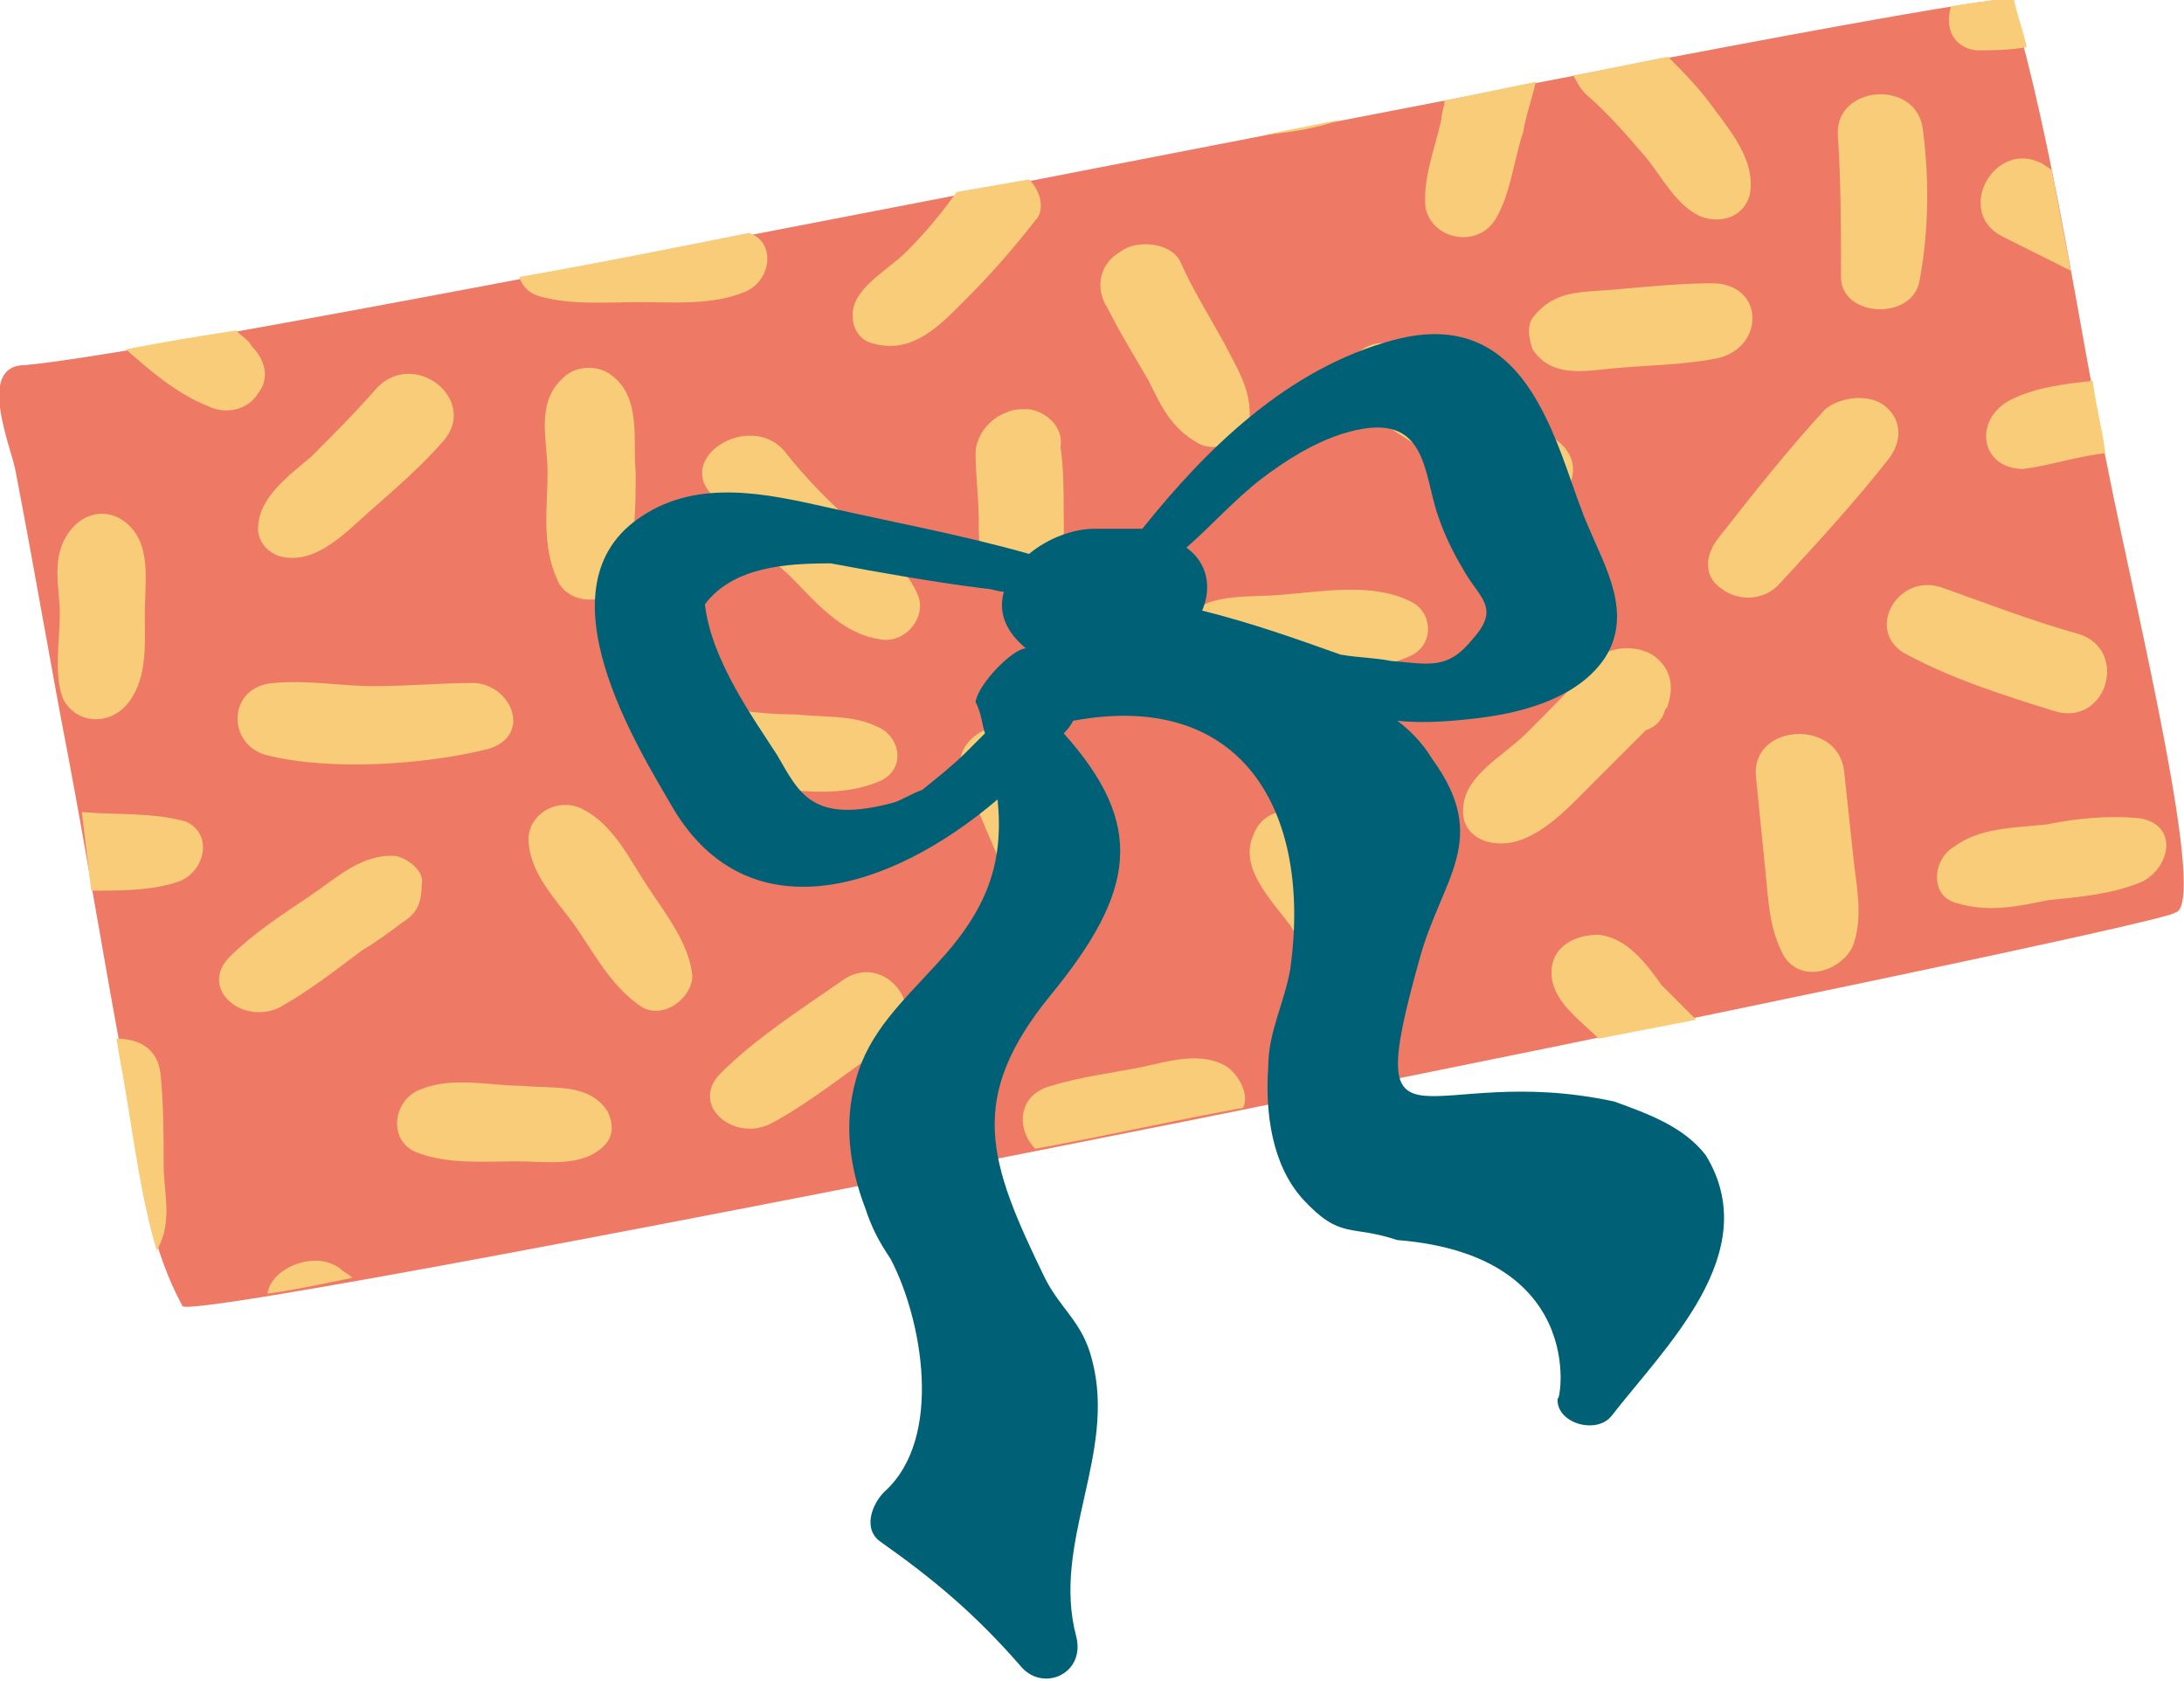
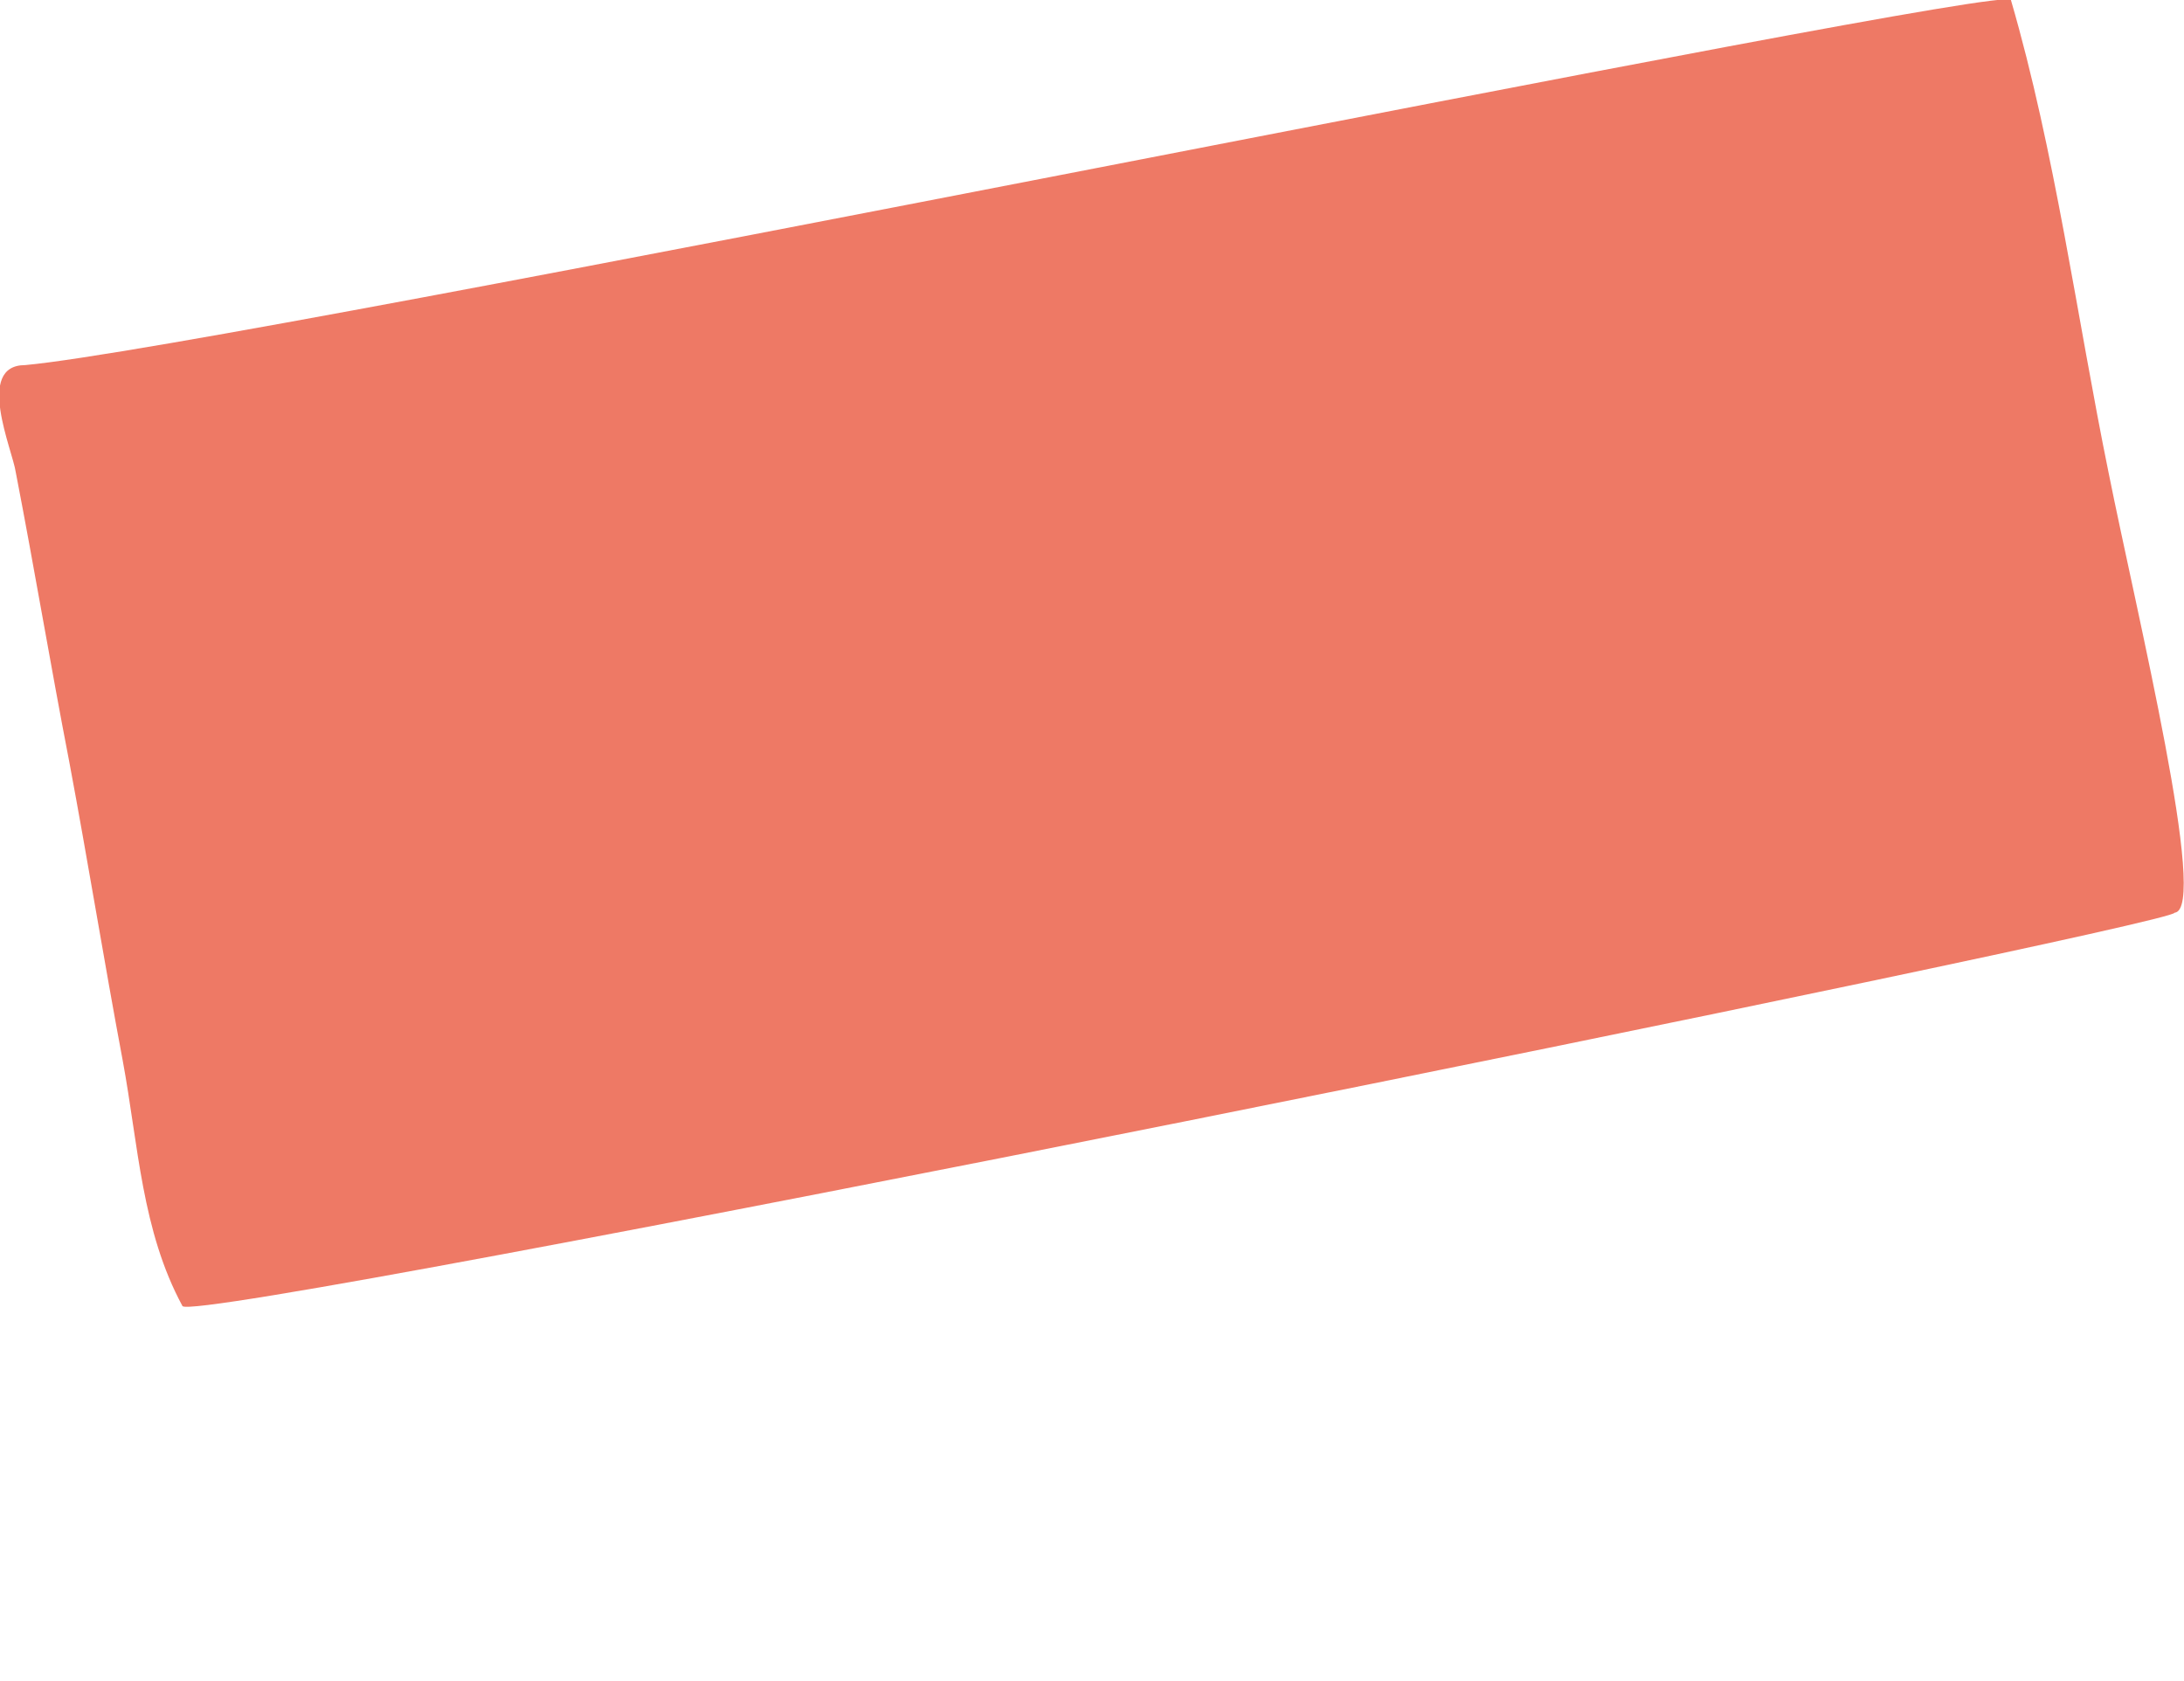
<svg xmlns="http://www.w3.org/2000/svg" id="Layer_1" x="0px" y="0px" viewBox="0 0 69.4 53.4" style="enable-background:new 0 0 69.4 53.4;" xml:space="preserve">
  <style type="text/css"> .st0{fill-rule:evenodd;clip-rule:evenodd;fill:#EE7965;} .st1{fill-rule:evenodd;clip-rule:evenodd;fill:#F8CC79;} .st2{fill-rule:evenodd;clip-rule:evenodd;fill:#006075;} </style>
  <g>
    <g>
      <path class="st0" d="M0.8,11.6C7.4,11,63.8-0.6,63.9,0C65.3,4.8,66,10.1,67,15c0.9,4.5,3.2,13.9,2.1,14c0,0.4-62.7,13.1-63.3,12.5 c-1.3-2.4-1.4-5.1-1.9-7.8c-0.6-3.2-1.1-6.3-1.7-9.5c-0.6-3.1-1.1-6.1-1.7-9.2C0.4,14.3-0.8,11.6,0.8,11.6z" />
-       <path class="st1" d="M50.8,29.7c-0.8,0-1.5,0.4-1.5,1.2c0,0.9,0.9,1.5,1.5,2.1l3.1-0.6c-0.4-0.4-0.7-0.7-1.1-1.1 C52.3,30.6,51.7,29.8,50.8,29.7L50.8,29.7z M64.4,1.5C64.3,1,64.1,0.5,64,0c0-0.1-0.7,0-2,0.2c-0.2,0.6,0,1.3,0.8,1.4 C63.3,1.6,63.8,1.6,64.4,1.5L64.4,1.5z M7.5,10.5C6.2,10.7,5,10.9,4,11.1c0.8,0.7,1.6,1.4,2.6,1.8c0.6,0.3,1.3,0.1,1.6-0.4 C8.6,12,8.4,11.4,8,11C7.9,10.8,7.7,10.7,7.5,10.5L7.5,10.5z M4.2,16.8c-0.6-0.7-1.5-0.6-2,0.1c-0.6,0.8-0.3,1.8-0.3,2.6 c0,0.9-0.2,1.9,0.1,2.7c0.4,0.8,1.5,0.9,2.1,0.1c0.6-0.8,0.5-1.9,0.5-2.8C4.6,18.6,4.8,17.5,4.2,16.8L4.2,16.8z M2.6,25.8 L2.6,25.8l0.3,2.5c0.9,0,2,0,2.8-0.3s1.1-1.5,0.2-1.9C4.8,25.8,3.7,25.9,2.6,25.8L2.6,25.8z M5.1,34.1C5,33.3,4.4,33,3.7,33 l0.1,0.6c0.4,2.1,0.6,4.2,1.2,6.2v-0.1c0.5-0.9,0.2-1.8,0.2-2.7C5.2,36.1,5.2,35.1,5.1,34.1L5.1,34.1z M10.8,40.3 c-0.8-0.6-2.2,0-2.3,0.8c0.8-0.1,1.7-0.3,2.7-0.5C11.1,40.5,10.9,40.4,10.8,40.3L10.8,40.3z M12.6,27.2c0.4,0.1,0.9,0.5,0.8,0.9 c0,0.5-0.1,0.9-0.6,1.2c-0.4,0.3-0.8,0.6-1.3,0.9c-0.8,0.6-1.7,1.3-2.6,1.8c-1.2,0.6-2.6-0.6-1.6-1.6c0.7-0.7,1.6-1.3,2.5-1.9 C10.7,27.9,11.5,27.1,12.6,27.2L12.6,27.2z M14.1,14c-0.7,0.8-1.5,1.5-2.3,2.2c-0.8,0.7-1.7,1.7-2.8,1.5c-0.5-0.1-0.8-0.5-0.8-0.9 c0-1,1-1.7,1.7-2.3c0.7-0.7,1.4-1.4,2.1-2.2C13.2,11.1,15.2,12.7,14.1,14L14.1,14z M11.9,21.8c-1.1,0-2.1-0.2-3.2-0.1 c-1.5,0.1-1.5,2-0.2,2.3c2,0.5,5,0.3,7-0.2c1.4-0.4,0.8-2-0.4-2.1C14,21.7,13,21.8,11.9,21.8L11.9,21.8z M19.4,11.9 c-0.4-0.3-1.1-0.3-1.5,0.1c-0.9,0.8-0.5,2-0.5,3c0,1.1-0.2,2.3,0.3,3.4c0.3,0.8,1.6,0.9,2,0.1c0.5-1.1,0.5-2.3,0.5-3.5 C20.1,14,20.4,12.6,19.4,11.9L19.4,11.9z M23.8,7.4c-2.5,0.5-5,1-7.3,1.4c0.1,0.3,0.3,0.5,0.6,0.6c1,0.3,2.1,0.2,3.2,0.2 s2.3,0.1,3.3-0.3C24.5,9,24.7,7.7,23.8,7.4L23.8,7.4L23.8,7.4z M42.6,3.8l-2.5,0.5C41,4.2,41.8,4.1,42.6,3.8L42.6,3.8z M32.7,5.7 l-2.3,0.4c-0.5,0.7-1,1.3-1.6,1.9c-0.6,0.6-1.8,1.2-1.7,2.1c0,0.3,0.2,0.7,0.6,0.8c1.3,0.4,2.2-0.6,3-1.4c0.8-0.8,1.5-1.6,2.2-2.5 C33.2,6.7,33.1,6.1,32.7,5.7L32.7,5.7z M24.9,14.3c-1.1-1.2-3.4,0.2-2.3,1.4c0.8,0.9,1.6,1.8,2.5,2.6c0.8,0.8,1.6,1.8,2.8,2 c0.8,0.2,1.5-0.6,1.3-1.3c-0.3-0.9-1.3-1.6-2-2.3C26.4,16,25.6,15.2,24.9,14.3L24.9,14.3z M22.6,22.4c-1.7-0.3-2.3,2.2-0.6,2.4 c1,0.1,2.1,0.3,3.1,0.3c1,0.1,2,0.1,2.9-0.3c0.8-0.4,0.6-1.4-0.1-1.7c-0.8-0.4-1.7-0.3-2.6-0.4C24.4,22.7,23.5,22.6,22.6,22.4 L22.6,22.4z M18.5,25.7c-0.8-0.4-1.8,0.2-1.7,1.1c0.1,1.1,1,1.9,1.6,2.8c0.6,0.9,1.1,1.8,2,2.4c0.7,0.4,1.6-0.3,1.6-1 c-0.1-1-0.8-1.9-1.4-2.8C20,27.3,19.5,26.2,18.5,25.7L18.5,25.7z M16.6,34.5c-1,0-2.2-0.3-3.2,0.1c-0.9,0.3-1.1,1.6-0.2,2 c1,0.4,2.1,0.3,3.2,0.3c1,0,2.1,0.2,2.8-0.5c0.3-0.3,0.3-0.7,0.1-1.1C18.7,34.4,17.6,34.6,16.6,34.5L16.6,34.5z M28.2,33.2 C27,34,25.8,35,24.5,35.7c-1.2,0.6-2.6-0.6-1.6-1.6c1.1-1.1,2.5-2,3.8-2.9C28.1,30.1,29.7,32.2,28.2,33.2L28.2,33.2z M53,1.8 l-3,0.6c0.1,0.2,0.2,0.4,0.4,0.6c0.7,0.6,1.3,1.3,1.9,2c0.5,0.6,1,1.6,1.8,1.9c0.6,0.2,1.3,0,1.5-0.7c0.2-1-0.5-1.9-1.1-2.7 C54,2.8,53.5,2.3,53,1.8L53,1.8z M48.8,2.6l-2.9,0.6c0,0.2-0.1,0.4-0.1,0.6c-0.2,0.9-0.6,1.9-0.5,2.8c0.2,1,1.6,1.3,2.2,0.4 c0.5-0.8,0.6-1.9,0.9-2.8C48.5,3.6,48.7,3.1,48.8,2.6L48.8,2.6z M64.9,5.2c-1.5-0.8-2.8,1.5-1.3,2.3l2.2,1.1 c-0.2-1.1-0.4-2.1-0.6-3.2L64.9,5.2L64.9,5.2z M66.9,14.4c-0.1-0.8-0.3-1.5-0.4-2.3c-0.9,0.1-1.8,0.2-2.6,0.6 c-1.2,0.6-1,2.2,0.4,2.2C65.1,14.8,66,14.5,66.9,14.4L66.9,14.4z M61.1,4.1c-0.2-1.6-2.8-1.4-2.7,0.2c0.1,1.5,0.1,3,0.1,4.5 c0,1.3,2.3,1.4,2.5,0.1C61.3,7.3,61.3,5.6,61.1,4.1L61.1,4.1z M51.3,9.2c-1.1,0.1-1.9,0-2.6,0.9c-0.2,0.3-0.1,0.7,0,1 c0.6,0.9,1.6,0.7,2.6,0.6c1.1-0.1,2.1-0.1,3.2-0.3c1.6-0.3,1.6-2.4-0.1-2.4C53.5,9,52.4,9.1,51.3,9.2L51.3,9.2z M37.5,8.3 c-0.3-0.6-1.4-0.7-1.9-0.3c-0.7,0.4-0.8,1.2-0.4,1.8c0.4,0.8,0.9,1.6,1.3,2.3c0.4,0.8,0.7,1.5,1.6,2c0.6,0.3,1.5-0.1,1.6-0.7 c0.1-1-0.4-1.7-0.8-2.5C38.4,10,37.9,9.2,37.5,8.3L37.5,8.3z M32.7,13c-0.3,0-0.5,0-0.7,0.1c-0.6,0.2-1,0.8-1,1.3 c0,0.7,0.1,1.4,0.1,2.1c0,0.8,0,1.4,0.6,1.9c0.4,0.4,1.2,0.3,1.6-0.1c0.6-0.6,0.5-1.2,0.5-2c0-0.7,0-1.4-0.1-2.1 C33.8,13.6,33.3,13.1,32.7,13L32.7,13z M68,26c-1-0.1-2,0-3,0.2c-1,0.1-2.1,0.1-2.9,0.7c-0.7,0.4-0.8,1.6,0.1,1.8 c1,0.3,1.9,0.1,2.9-0.1c1-0.1,2.1-0.2,3-0.6C69,27.5,69.2,26.2,68,26L68,26z M61.8,18.7c-1.5-0.6-2.6,1.4-1.2,2.1 c1.5,0.8,3.1,1.3,4.7,1.8c1.7,0.5,2.4-2.1,0.6-2.5C64.5,19.7,63.2,19.2,61.8,18.7L61.8,18.7z M59.9,12.9c0.6,0.5,0.5,1.2,0.1,1.7 c-1.1,1.4-2.3,2.7-3.5,4c-0.5,0.5-1.3,0.5-1.8,0.1c-0.6-0.4-0.5-1.1-0.1-1.6c1.1-1.4,2.2-2.8,3.4-4.1 C58.5,12.6,59.4,12.5,59.9,12.9L59.9,12.9z M46.9,12.3c0.9,0.6,1.9,1.1,2.7,1.8c1,0.9-0.1,2.5-1.5,1.9c-1.1-0.4-2-1.2-3-1.8 l-1.4-0.9c-0.6-0.4-0.8-0.7-0.9-1.3c-0.1-0.6,0.6-1.1,1.1-1.1C45.1,10.8,46.1,11.7,46.9,12.3L46.9,12.3z M40.7,18.9 c-1.2,0.1-2.4-0.1-3.2,0.9c-0.7,0.9,0.6,2,1.6,1.7c0.4-0.2,2-0.1,2.8-0.2c1-0.1,2,0,3-0.5c0.7-0.4,0.6-1.4-0.1-1.7 C43.6,18.5,42,18.8,40.7,18.9L40.7,18.9z M33.3,23.8c-0.7-1.5-3.3-0.6-2.7,0.9c0.4,0.8,0.7,1.6,1.1,2.5c0.4,0.8,0.6,1.6,1.3,2.3 c0.7,0.7,2.1,0,2-0.9c0-0.8-0.5-1.6-0.8-2.3C33.9,25.3,33.6,24.6,33.3,23.8L33.3,23.8z M39,33.9c-0.8-0.5-1.8-0.2-2.7,0 c-1,0.2-1.9,0.3-2.9,0.6c-1.1,0.3-1.1,1.4-0.5,2c2.2-0.4,4.4-0.9,6.6-1.3C39.7,34.8,39.4,34.2,39,33.9L39,33.9z M58.6,24.5 c0.1,0.9,0.2,1.9,0.3,2.8c0.1,0.9,0.3,1.8,0,2.7c-0.3,0.8-1.6,1.3-2.2,0.4c-0.5-0.9-0.5-1.8-0.6-2.7c-0.1-1-0.2-2-0.3-3 C55.6,23,58.4,22.8,58.6,24.5L58.6,24.5z M52.5,20.8c-0.5-0.3-1.4-0.3-1.8,0.2c-0.7,0.8-1.4,1.5-2.2,2.3c-0.7,0.7-1.9,1.3-2,2.3 c-0.1,0.7,0.4,1.2,1.2,1.2c1.1,0,2.1-1.1,2.8-1.8c0.6-0.6,1.2-1.2,1.8-1.8c0.3-0.1,0.5-0.3,0.6-0.6c0-0.1,0.1-0.1,0.1-0.2 C53.2,21.8,53.1,21.2,52.5,20.8L52.5,20.8z M39.8,26.6c-0.4,1,0.6,2,1.2,2.8c0.5,0.8,1,2,2,2.4c0.8,0.3,1.7-0.2,1.7-1 c0.1-1-0.9-2-1.4-2.8s-1-2-2.2-2.2C40.5,25.7,40,26,39.8,26.6z" />
    </g>
-     <path class="st2" d="M28.1,47.4c-0.4,0.4-0.7,1.2-0.1,1.6c1.7,1.2,3,2.3,4.4,3.9c0.7,0.9,2.1,0.3,1.8-0.9c-0.8-3,1.3-5.8,0.5-8.8 c-0.3-1.2-1-1.6-1.5-2.6c-1.8-3.7-2.5-5.7,0.2-9s3-5.4,0.4-8.3c0.1-0.1,0.2-0.2,0.3-0.4c5.4-1,7.6,2.9,6.9,7.9 c-0.2,1.1-0.7,2-0.7,3.1c-0.1,1.4,0.1,3.1,1.1,4.2c1.2,1.3,1.5,0.8,3,1.3c6.3,0.5,5.1,5.5,5.1,5c-0.1,0.8,1.2,1.2,1.7,0.6 c1.7-2.2,4.9-5.2,3-8.3c-0.7-0.9-1.8-1.3-2.9-1.7c-6-1.3-8.1,2.3-6.2-4.5c0.7-2.6,2.3-3.8,0.4-6.4c-0.3-0.5-0.7-0.9-1.1-1.2 c0.9,0.1,1.9,0,2.7-0.1c1.5-0.2,3.1-0.7,3.9-1.9c0.9-1.4,0-2.9-0.5-4.1c-1-2.2-1.7-7.2-6.2-6c-3.4,0.9-6,3.5-8,6c-0.5,0-1,0-1.5,0 c-0.7,0-1.5,0.3-2.1,0.8c-2.1-0.6-4.3-1-6.5-1.5c-1.8-0.4-4-0.9-5.8,0.3c-3.4,2.2-0.1,7.4,1,9.3c2.4,4,6.9,2.6,10.3-0.3 c0.2,2-0.3,3.5-2,5.3c-1,1.1-2.1,2.1-2.5,3.6c-0.4,1.4-0.2,2.8,0.3,4.1c0.2,0.6,0.4,1,0.8,1.6C29.3,41.9,30,45.7,28.1,47.4 L28.1,47.4z M31.3,23.3c-0.2,0.2-0.4,0.4-0.6,0.6c-0.4,0.4-0.9,0.8-1.4,1.2c-0.3,0.1-0.6,0.3-0.9,0.4c-2.6,0.7-3-0.3-3.7-1.5l0,0 c-0.7-1.1-2.1-3-2.3-4.8l0,0c0.9-1.2,2.6-1.3,4-1.3c1.6,0.3,3.3,0.6,4.9,0.8c0.2,0,0.4,0.1,0.6,0.1c-0.2,0.7,0.1,1.3,0.7,1.8 c-0.4,0-1.5,1.1-1.6,1.7C31.2,22.7,31.2,23,31.3,23.3L31.3,23.3z M38.2,19.4c0.3-0.7,0.2-1.5-0.5-2c0.8-0.7,1.5-1.5,2.4-2.2 c0.8-0.6,1.6-1.1,2.5-1.4c2.8-0.9,2.6,1.2,3.1,2.6c0.2,0.6,0.5,1.2,0.8,1.7c0.5,0.9,1.2,1.2,0.3,2.2c-0.8,1-1.4,0.8-2.6,0.7 c-0.5-0.1-1-0.1-1.6-0.2l0,0C41.2,20.3,39.8,19.8,38.2,19.4z" />
  </g>
</svg>